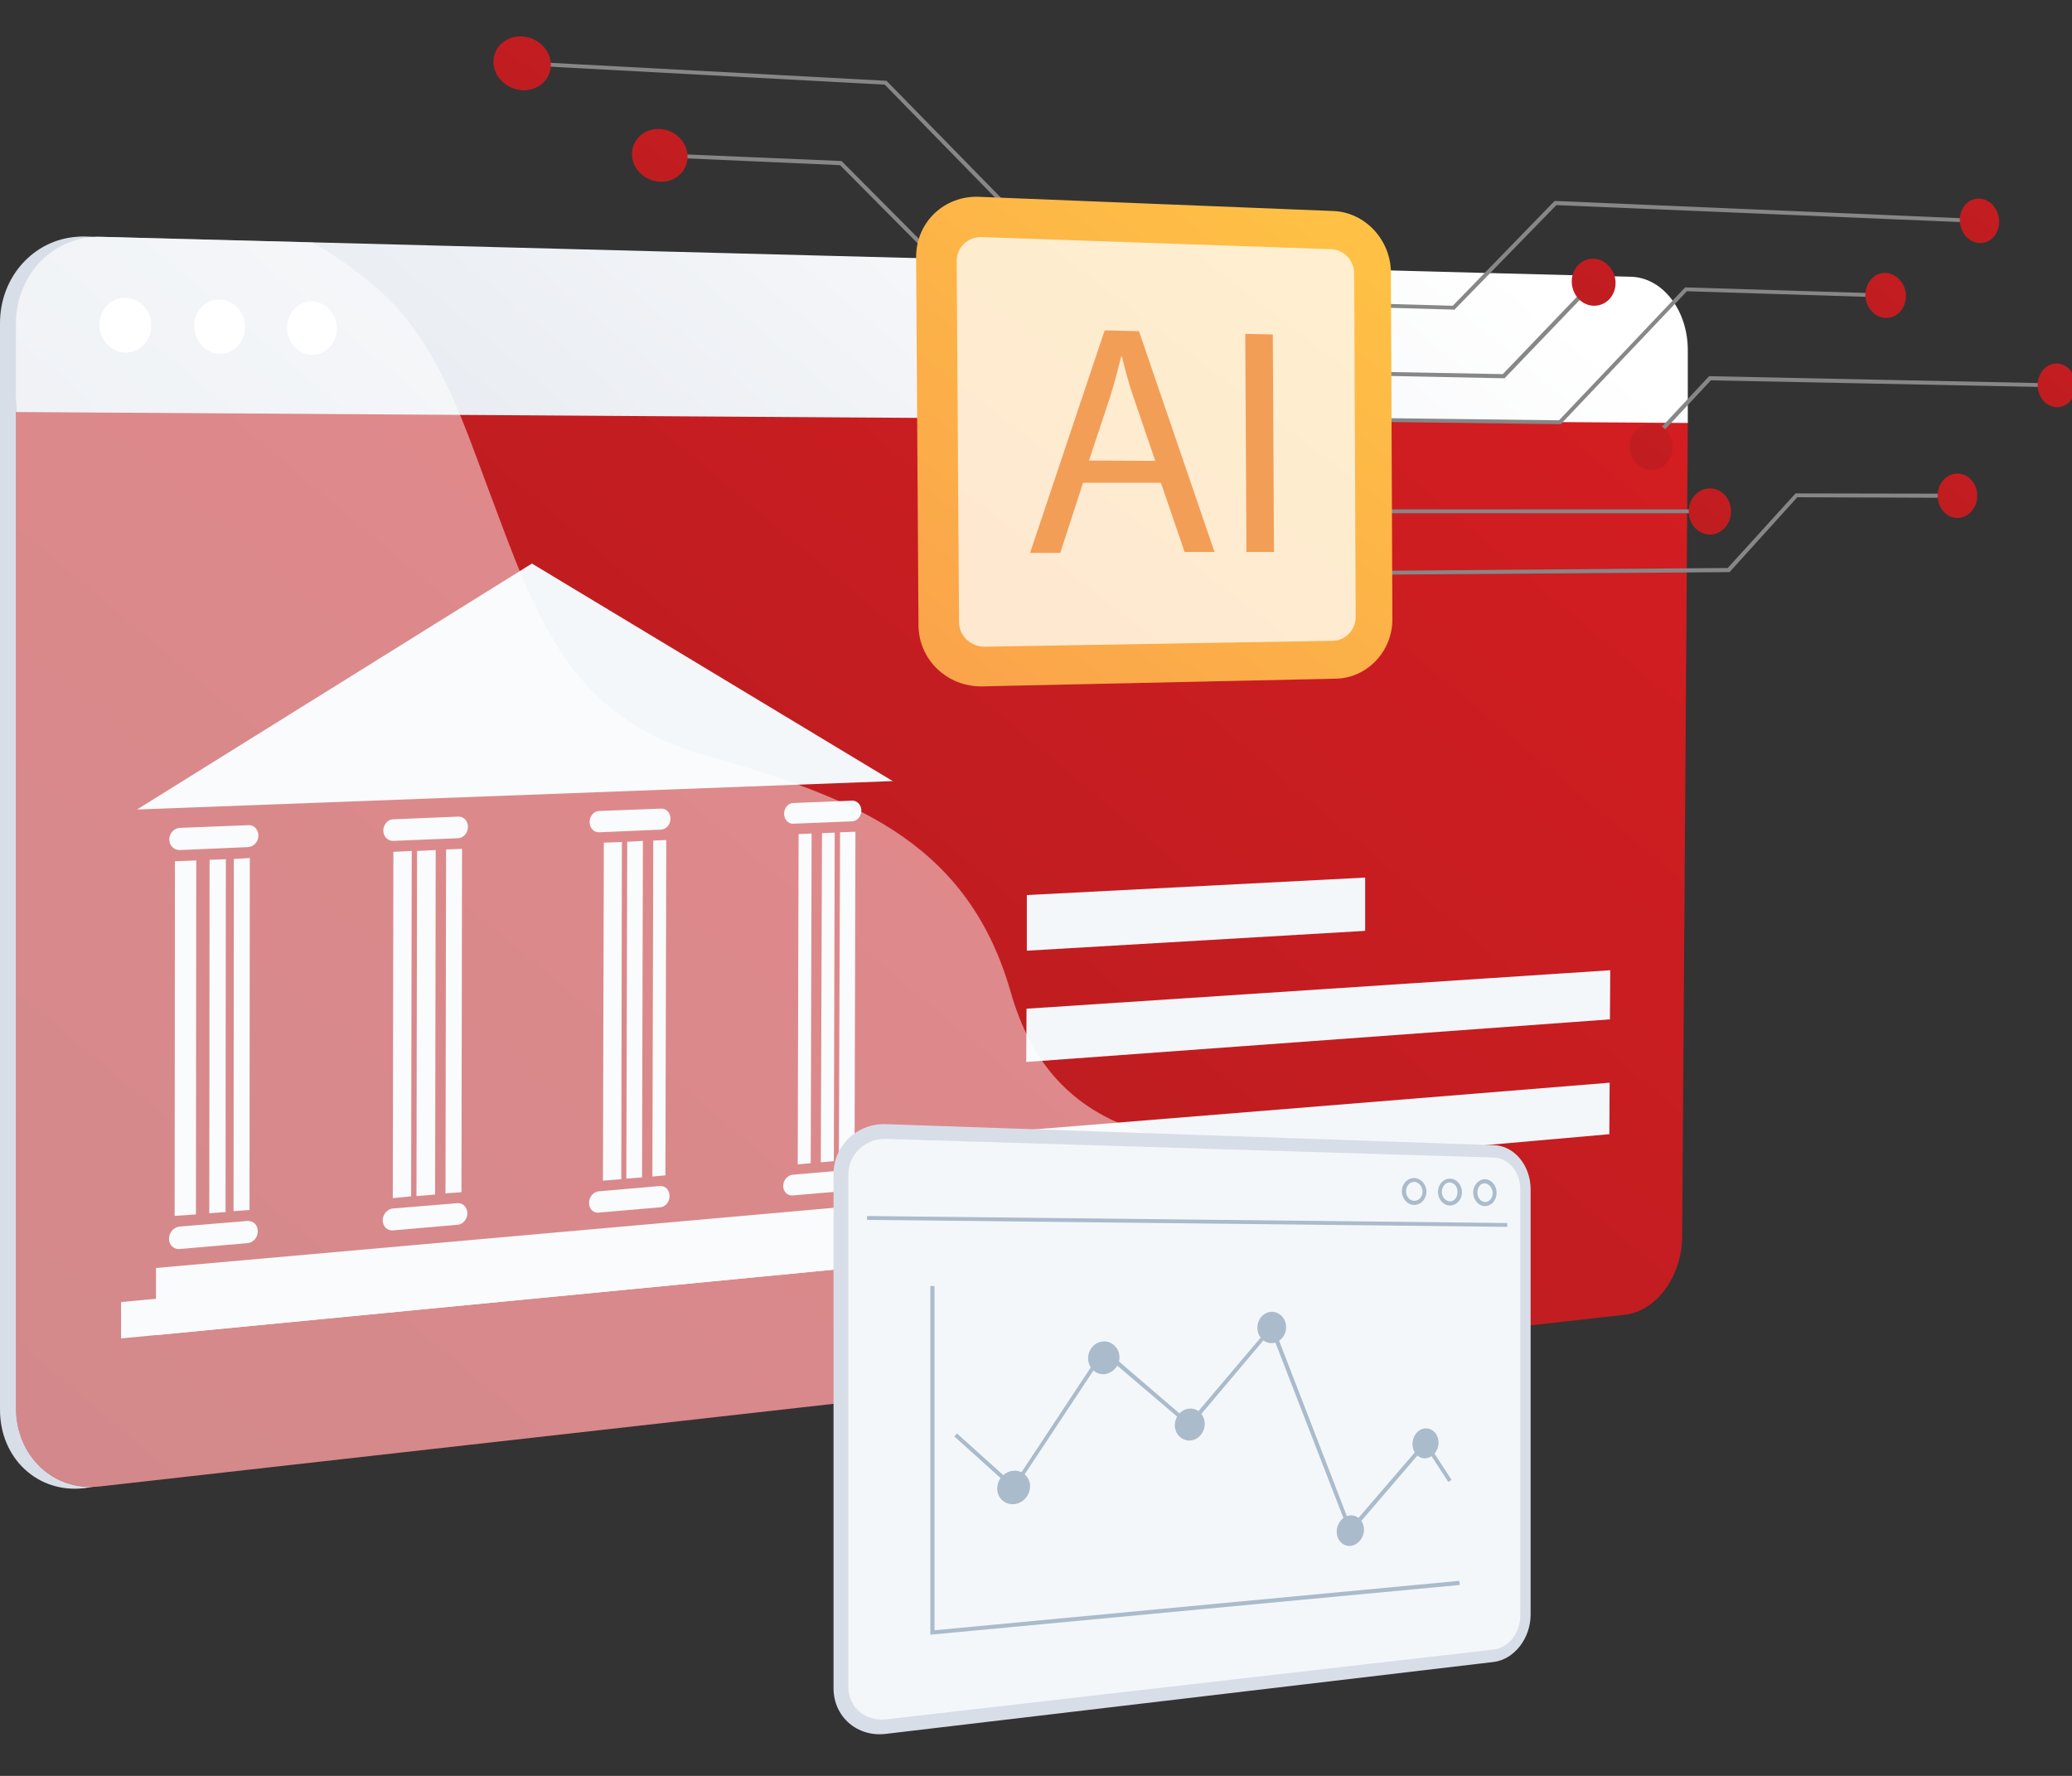
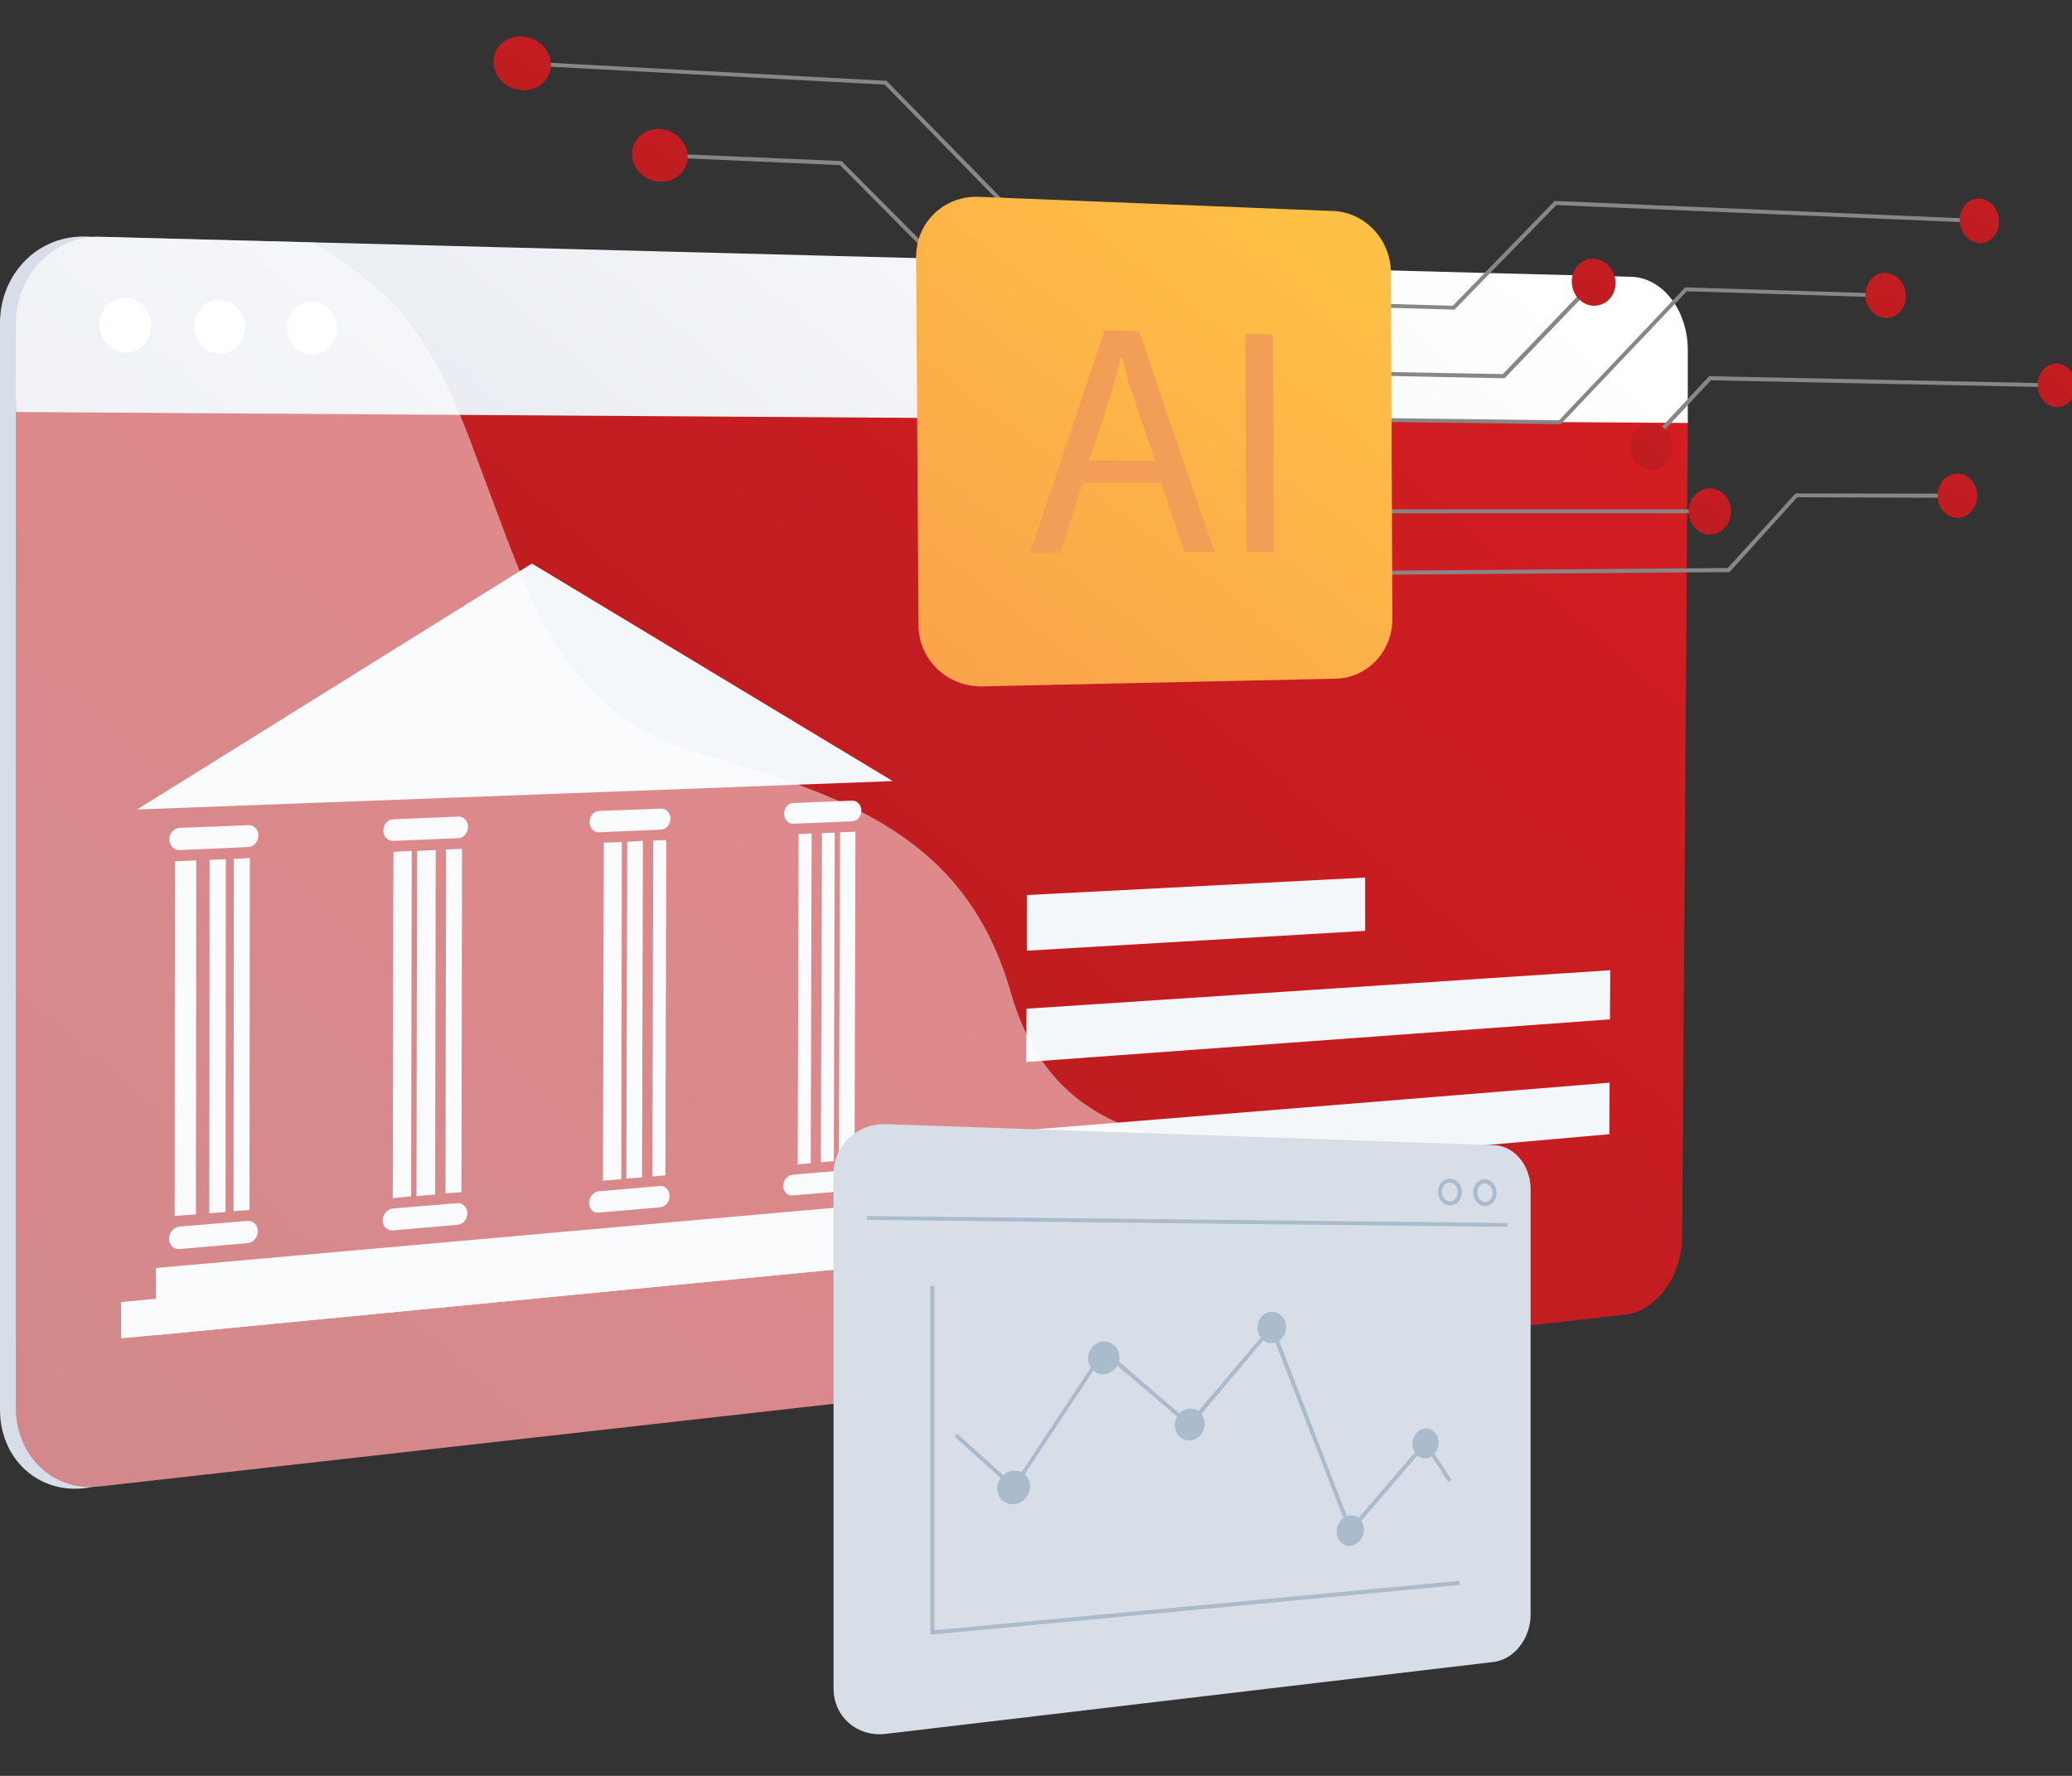
<svg xmlns="http://www.w3.org/2000/svg" version="1.1" id="Layer_1" x="0px" y="0px" viewBox="0 0 700 600" style="enable-background:new 0 0 700 600;" xml:space="preserve">
  <rect x="0" y="0" width="700" height="600" fill="#333333" stroke="none" />
  <style type="text/css">
	.st0{fill:#D8DEE8;}
	.st1{fill:url(#XMLID_74_);}
	.st2{fill:url(#XMLID_75_);}
	.st3{fill:#FFFFFF;}
	.st4{fill:#F4F7FA;}
	.st5{opacity:0.48;}
	.st6{fill:#878787;}
	.st7{fill:url(#XMLID_76_);}
	.st8{opacity:0.74;fill:#FFFFFF;}
	.st9{fill:#F29E57;}
	.st10{fill:url(#XMLID_77_);}
	.st11{fill:url(#XMLID_78_);}
	.st12{fill:url(#XMLID_79_);}
	.st13{fill:url(#XMLID_80_);}
	.st14{fill:url(#XMLID_81_);}
	.st15{fill:url(#XMLID_82_);}
	.st16{fill:url(#XMLID_83_);}
	.st17{fill:url(#XMLID_84_);}
	.st18{fill:url(#XMLID_85_);}
	.st19{fill:#AABBCC;}
</style>
  <path id="XMLID_72_" class="st0" d="M566.1,118.4l-1.9,299.7c-0.1,13.4-8.4,22.4-19.1,23.6L38.6,498.1l-6.8,4.2l-3.4,0.5  C12.7,504.6,0,492.7,0,476.3V109.2C0,93.5,11.4,81,26,80c0.8-0.1,1.7-0.1,2.5-0.1L547.1,97C557.8,97.3,566.2,104.9,566.1,118.4z" />
  <linearGradient id="XMLID_74_" gradientUnits="userSpaceOnUse" x1="543.253" y1="-31.497" x2="28.981" y2="580.581">
    <stop offset="3.597121e-003" style="stop-color:#DB1D21" />
    <stop offset="1" style="stop-color:#A61D21" />
  </linearGradient>
  <path id="XMLID_71_" class="st1" d="M570.2,142.9l-1.9,274.9c-0.1,13.4-8.7,25.2-19.4,26.4l-515.2,58C18.3,504,5.4,492.1,5.4,475.7  l0-336.5c0-15.6,9.2-40.9,23.7-41.8c0.8-0.1,12.4-2,13.3-2l507.7,6.6c5.3,0.1,0,11.4,3.7,19.9C557.5,130.5,570.3,136.2,570.2,142.9z  " />
  <g>
    <linearGradient id="XMLID_75_" gradientUnits="userSpaceOnUse" x1="394.722" y1="-6.68" x2="85.144" y2="361.776">
      <stop offset="0" style="stop-color:#FFFFFF" />
      <stop offset="1" style="stop-color:#D8DEE8" />
    </linearGradient>
    <path id="XMLID_70_" class="st2" d="M570.2,118.5v24.4L5.4,139.2l0-29.9c0-15.6,11.5-28.2,25.9-29.2c0.8-0.1,1.7-0.1,2.5-0.1   l517.2,13.5C561.8,93.8,570.3,105,570.2,118.5z" />
    <g>
      <path id="XMLID_69_" class="st3" d="M51.1,110c0,5.1-3.9,9.2-8.7,9.1c-4.8-0.1-8.8-4.3-8.8-9.4c0-5.1,3.9-9.2,8.8-9.1    C47.2,100.7,51.1,104.9,51.1,110z" />
      <path id="XMLID_68_" class="st3" d="M82.8,110.5c0,5-3.8,9.1-8.6,9c-4.7-0.1-8.6-4.2-8.6-9.3c0-5.1,3.9-9.1,8.6-9    C79,101.3,82.8,105.5,82.8,110.5z" />
      <path id="XMLID_67_" class="st3" d="M113.8,111c0,5-3.8,9-8.4,8.9c-4.6-0.1-8.4-4.2-8.4-9.2c0-5,3.8-9,8.4-8.9    C110,101.9,113.8,106,113.8,111z" />
    </g>
  </g>
  <g>
    <g>
      <polygon id="XMLID_66_" class="st4" points="46.3,273.5 179.7,190.4 301.6,263.9   " />
      <g>
        <g>
          <g>
            <path id="XMLID_65_" class="st4" d="M87.3,282.3c0,2.1-1.6,3.8-3.5,3.9l-23,1c-2,0.1-3.6-1.5-3.6-3.6l0,0       c0-2.1,1.6-3.8,3.6-3.9l23-0.9C85.7,278.6,87.3,280.2,87.3,282.3L87.3,282.3z" />
            <path id="XMLID_64_" class="st4" d="M87.1,416c0,2.1-1.6,3.9-3.5,4l-22.9,2c-2,0.2-3.6-1.4-3.6-3.5l0,0c0-2.1,1.6-3.9,3.6-4.1       l22.9-1.9C85.6,412.4,87.1,413.9,87.1,416L87.1,416z" />
          </g>
          <g>
            <polygon id="XMLID_63_" class="st4" points="66.2,410.3 59,410.8 59.1,291 66.3,290.7      " />
            <polygon id="XMLID_62_" class="st4" points="76.2,409.5 70.7,409.9 70.8,290.5 76.3,290.3      " />
            <polygon id="XMLID_61_" class="st4" points="84.3,408.8 78.9,409.2 79,290.2 84.4,289.9      " />
          </g>
        </g>
        <g>
          <g>
            <path id="XMLID_60_" class="st4" d="M158.1,279.4c0,2-1.5,3.7-3.3,3.8l-21.9,0.9c-1.9,0.1-3.4-1.5-3.4-3.5l0,0       c0-2,1.5-3.8,3.4-3.8l21.9-0.9C156.7,275.8,158.1,277.4,158.1,279.4L158.1,279.4z" />
            <path id="XMLID_59_" class="st4" d="M157.9,409.9c0,2-1.5,3.8-3.3,3.9l-21.9,1.9c-1.9,0.2-3.4-1.4-3.4-3.4l0,0       c0-2,1.5-3.8,3.4-4l21.9-1.8C156.4,406.4,157.9,407.9,157.9,409.9L157.9,409.9z" />
          </g>
          <g>
            <polygon id="XMLID_58_" class="st4" points="138.9,404.2 132.7,404.8 132.9,287.8 139.1,287.5      " />
            <polygon id="XMLID_57_" class="st4" points="147,403.6 140.7,404.1 140.9,287.5 147.2,287.2      " />
            <polygon id="XMLID_56_" class="st4" points="155.9,402.8 150.5,403.2 150.7,287 156.1,286.8      " />
          </g>
        </g>
        <g>
          <g>
            <path id="XMLID_55_" class="st4" d="M226.5,276.6c0,2-1.4,3.6-3.2,3.7l-20.9,0.9c-1.8,0.1-3.2-1.5-3.2-3.5l0,0       c0-2,1.5-3.7,3.2-3.7l20.9-0.8C225.1,273.1,226.5,274.6,226.5,276.6L226.5,276.6z" />
            <path id="XMLID_54_" class="st4" d="M226.2,404.1c0,2-1.4,3.7-3.2,3.8l-20.8,1.8c-1.8,0.2-3.2-1.3-3.2-3.3l0,0       c0-2,1.5-3.7,3.2-3.9l20.8-1.8C224.8,400.6,226.2,402.1,226.2,404.1L226.2,404.1z" />
          </g>
          <g>
            <polygon id="XMLID_53_" class="st4" points="209.9,398.4 203.7,398.9 204,284.7 210.1,284.5      " />
            <polygon id="XMLID_52_" class="st4" points="216.9,397.8 211.6,398.2 211.9,284.4 217.2,284.1      " />
            <polygon id="XMLID_51_" class="st4" points="224.8,397.1 220.4,397.5 220.7,284 225.1,283.8      " />
          </g>
        </g>
        <g>
          <g>
            <path id="XMLID_50_" class="st4" d="M291,273.9c0,1.9-1.4,3.5-3.1,3.6l-19.9,0.8c-1.7,0.1-3.1-1.4-3.1-3.4l0,0       c0-1.9,1.4-3.6,3.1-3.6l19.9-0.8C289.7,270.5,291,272,291,273.9L291,273.9z" />
            <path id="XMLID_49_" class="st4" d="M290.6,398.5c0,1.9-1.4,3.6-3,3.7l-19.9,1.7c-1.7,0.1-3.1-1.3-3.1-3.2l0,0       c0-1.9,1.4-3.6,3.1-3.8l19.9-1.7C289.3,395.2,290.6,396.6,290.6,398.5L290.6,398.5z" />
          </g>
          <g>
            <polygon id="XMLID_48_" class="st4" points="273.9,393 269.5,393.4 269.8,281.8 274.2,281.6      " />
            <polygon id="XMLID_47_" class="st4" points="281.7,392.3 277.3,392.7 277.7,281.5 282,281.3      " />
            <polygon id="XMLID_46_" class="st4" points="288.7,391.7 283.4,392.2 283.8,281.2 289,281      " />
          </g>
        </g>
      </g>
      <polygon id="XMLID_45_" class="st4" points="294.6,427.7 52.7,451.1 52.7,428.4 294.7,406.9   " />
      <polygon id="XMLID_44_" class="st4" points="304.2,426.8 40.9,452.2 40.9,439.9 304.2,415.5   " />
    </g>
    <g>
      <polygon id="XMLID_43_" class="st4" points="461.2,314.5 346.9,321.2 346.9,302.4 461.2,296.5   " />
      <polygon id="XMLID_42_" class="st4" points="543.9,344.4 346.7,358.8 346.8,340.8 544,327.8   " />
      <polygon id="XMLID_41_" class="st4" points="543.7,383.2 346.6,400.6 346.6,381.8 543.8,365.8   " />
    </g>
  </g>
  <g class="st5">
    <path id="XMLID_40_" class="st3" d="M450.2,397.3c-21.6-12.4-41.9-7.8-64.8-15.1c-23.7-7.5-37.2-23.4-44-47.2   c-15.1-52.6-56.2-66.3-104.7-80.3c-44.9-13-56.1-47.9-71-87.5c-8.3-22-15.9-46.2-32.1-63.8c-6.4-6.9-16.7-15-28-21.5l-71.8-1.9   c-0.9,0-1.7,0-2.5,0.1c-14.5,1-25.9,13.5-25.9,29.2l0,29.9h0l0,336.5c0,16.4,12.9,28.2,28.4,26.5l464.3-52.3   c-0.1-0.3-0.2-0.6-0.4-0.9C488.3,427.1,470.8,409.1,450.2,397.3z" />
  </g>
  <polygon id="XMLID_39_" class="st6" points="361.8,93 298.9,28.6 172.3,21.8 172.4,20.5 299.5,27.3 299.7,27.5 362.8,92 " />
  <polygon id="XMLID_38_" class="st6" points="334.4,106.8 283.8,55.8 222.8,53.1 222.9,51.8 284.3,54.4 284.5,54.6 335.4,105.8 " />
  <polygon id="XMLID_37_" class="st6" points="491.3,104.7 491,104.6 440.3,103.2 440.4,101.9 490.8,103.3 525.2,67.9 525.5,67.9   668.8,74 668.7,75.3 525.8,69.3 " />
  <polygon id="XMLID_36_" class="st6" points="527.3,143.3 527,143.3 453.5,142.4 453.5,141.1 526.7,142 569.3,97.1 569.6,97.1   640.5,99.3 640.4,100.6 569.9,98.4 " />
  <polygon id="XMLID_35_" class="st6" points="508.3,127.8 508,127.8 453.4,126.7 453.4,125.4 507.7,126.4 537.9,94.9 538.9,95.9 " />
  <rect id="XMLID_34_" x="462.8" y="172.1" class="st6" width="114.8" height="1.3" />
  <polygon id="XMLID_33_" class="st6" points="554.3,153.9 553.3,152.9 577.4,127.1 577.7,127.1 692.4,129.5 692.4,130.8 578,128.5   " />
  <polygon id="XMLID_32_" class="st6" points="447.1,194.3 447.1,193 583.7,191.9 606.6,166.7 661.3,166.8 661.3,168.2 607.2,168   584.3,193.3 584,193.3 " />
  <linearGradient id="XMLID_76_" gradientUnits="userSpaceOnUse" x1="461.305" y1="55.035" x2="99.07" y2="526.585">
    <stop offset="0" style="stop-color:#FFC444" />
    <stop offset="0.996" style="stop-color:#F36F56" />
  </linearGradient>
  <path id="XMLID_31_" class="st7" d="M450.6,71.3l-119.8-4.8c-11.8-0.5-21.3,8.6-21.3,20.3l0.8,124.5c0.1,11.6,9.7,20.8,21.5,20.6  l119.5-2.6c10.6-0.2,19.2-9.3,19.1-20.2L469.9,92C469.8,81,461.2,71.8,450.6,71.3z" />
-   <path id="XMLID_30_" class="st8" d="M449.7,84.2l-118-4.1c-4.7-0.2-8.5,3.5-8.5,8.1l0.8,122c0,4.6,3.9,8.3,8.6,8.3l117.7-2  c4.3-0.1,7.7-3.7,7.7-8.1l-0.5-115.9C457.5,88,454,84.3,449.7,84.2z" />
  <path class="st9" d="M365.9,163.1l-7.7,23.7l-10.2,0l25.2-75.2l11.6,0.3l25.5,74.6l-10.1,0l-8-23.4L365.9,163.1z M390.3,155.7  l-7.4-21.6c-1.7-4.9-2.8-9.4-3.9-13.7l-0.2,0c-1.1,4.4-2.3,9-3.7,13.5l-7.2,21.7L390.3,155.7z" />
  <path class="st9" d="M430,113l0.4,73.5l-9.3,0l-0.4-73.7L430,113z" />
  <linearGradient id="XMLID_77_" gradientUnits="userSpaceOnUse" x1="710.148" y1="97.239" x2="609.201" y2="242.396">
    <stop offset="3.597121e-003" style="stop-color:#DB1D21" />
    <stop offset="1" style="stop-color:#A61D21" />
  </linearGradient>
  <path id="XMLID_26_" class="st10" d="M668,167.5c0,4.1-3,7.5-6.7,7.5c-3.7,0-6.7-3.4-6.7-7.5c0-4.2,3-7.5,6.7-7.5  C665,160,668,163.4,668,167.5z" />
  <linearGradient id="XMLID_78_" gradientUnits="userSpaceOnUse" x1="628.751" y1="99.28" x2="523.178" y2="251.09">
    <stop offset="3.597121e-003" style="stop-color:#DB1D21" />
    <stop offset="1" style="stop-color:#A61D21" />
  </linearGradient>
  <path id="XMLID_25_" class="st11" d="M584.8,172.8c0,4.3-3.2,7.8-7.1,7.8c-4,0-7.2-3.5-7.2-7.8c0-4.3,3.2-7.8,7.2-7.8  C581.6,165,584.8,168.5,584.8,172.8z" />
  <linearGradient id="XMLID_79_" gradientUnits="userSpaceOnUse" x1="742.43" y1="61.764" x2="644.132" y2="203.112">
    <stop offset="3.597121e-003" style="stop-color:#DB1D21" />
    <stop offset="1" style="stop-color:#A61D21" />
  </linearGradient>
  <path id="XMLID_24_" class="st12" d="M701.3,130.3c0,4.1-2.9,7.3-6.4,7.3c-3.6-0.1-6.5-3.4-6.5-7.5c0-4.1,2.9-7.3,6.5-7.3  C698.4,122.9,701.3,126.2,701.3,130.3z" />
  <linearGradient id="XMLID_80_" gradientUnits="userSpaceOnUse" x1="609.311" y1="76.919" x2="502.981" y2="229.816">
    <stop offset="3.597121e-003" style="stop-color:#DB1D21" />
    <stop offset="1" style="stop-color:#A61D21" />
  </linearGradient>
  <path id="XMLID_23_" class="st13" d="M565.1,151c0,4.3-3.2,7.8-7.2,7.8c-4,0-7.3-3.6-7.3-7.9c0-4.3,3.3-7.8,7.3-7.8  C561.8,143.1,565.1,146.7,565.1,151z" />
  <linearGradient id="XMLID_81_" gradientUnits="userSpaceOnUse" x1="686.104" y1="29.315" x2="584.811" y2="174.968">
    <stop offset="3.597121e-003" style="stop-color:#DB1D21" />
    <stop offset="1" style="stop-color:#A61D21" />
  </linearGradient>
  <path id="XMLID_22_" class="st14" d="M643.9,100c0,4.2-3,7.5-6.8,7.4c-3.8-0.1-6.9-3.6-6.9-7.8c0-4.2,3.1-7.5,6.8-7.4  C640.8,92.4,643.9,95.9,643.9,100z" />
  <linearGradient id="XMLID_82_" gradientUnits="userSpaceOnUse" x1="716.798" y1="5.547" x2="617.527" y2="148.295">
    <stop offset="3.597121e-003" style="stop-color:#DB1D21" />
    <stop offset="1" style="stop-color:#A61D21" />
  </linearGradient>
  <path id="XMLID_21_" class="st15" d="M675.4,74.9c0,4.1-3,7.4-6.6,7.2c-3.7-0.1-6.7-3.6-6.7-7.8c0-4.2,3-7.4,6.7-7.2  C672.4,67.3,675.4,70.8,675.4,74.9z" />
  <linearGradient id="XMLID_83_" gradientUnits="userSpaceOnUse" x1="589.984" y1="21.231" x2="483.435" y2="174.444">
    <stop offset="3.597121e-003" style="stop-color:#DB1D21" />
    <stop offset="1" style="stop-color:#A61D21" />
  </linearGradient>
  <path id="XMLID_20_" class="st16" d="M545.8,95.6c0,4.4-3.3,7.8-7.4,7.7c-4.1-0.1-7.4-3.8-7.4-8.2c0-4.4,3.3-7.8,7.4-7.7  C542.5,87.6,545.8,91.3,545.8,95.6z" />
  <linearGradient id="XMLID_84_" gradientUnits="userSpaceOnUse" x1="237.293" y1="-66.191" x2="111.526" y2="114.656">
    <stop offset="3.597121e-003" style="stop-color:#DB1D21" />
    <stop offset="1" style="stop-color:#A61D21" />
  </linearGradient>
  <path id="XMLID_19_" class="st17" d="M186.1,21.9c0,5-4.3,8.8-9.6,8.6c-5.4-0.3-9.8-4.6-9.8-9.6c0-5,4.3-8.9,9.7-8.6  C181.7,12.6,186.1,16.9,186.1,21.9z" />
  <linearGradient id="XMLID_85_" gradientUnits="userSpaceOnUse" x1="282.7" y1="-33.624" x2="159.061" y2="144.163">
    <stop offset="3.597121e-003" style="stop-color:#DB1D21" />
    <stop offset="1" style="stop-color:#A61D21" />
  </linearGradient>
  <path id="XMLID_18_" class="st18" d="M232.3,52.9c0,4.9-4.1,8.7-9.3,8.5c-5.2-0.2-9.5-4.4-9.5-9.3c0-5,4.2-8.8,9.4-8.5  C228,43.8,232.2,47.9,232.3,52.9z" />
  <g>
    <g>
      <g>
        <path id="XMLID_17_" class="st0" d="M299.3,585.8c-9.7,1.2-17.7-5.8-17.7-15.4V396.7c0-9.7,8-17.2,17.7-16.9l205.4,7.1     c6.9,0.2,12.4,6.9,12.4,14.9v143.7c0,8-5.5,15.1-12.4,16L299.3,585.8z" />
-         <path id="XMLID_16_" class="st4" d="M504.7,391.1l-205.4-6.3c-7-0.2-12.7,5.2-12.7,12.1v173c0,6.9,5.7,11.8,12.7,11l205.4-23.6     c5-0.6,8.9-5.7,8.9-11.4V401.8C513.6,396,509.6,391.2,504.7,391.1z" />
      </g>
      <rect id="XMLID_15_" x="292.9" y="412" transform="matrix(1 1.092504e-002 -1.092504e-002 1 4.532 -4.357)" class="st19" width="216.3" height="1.3" />
      <g>
-         <path class="st19" d="M477.8,407.1C477.8,407.1,477.8,407.1,477.8,407.1c-2.3,0-4.2-2.1-4.2-4.6c0-1.3,0.5-2.5,1.4-3.4     c0.8-0.7,1.7-1.1,2.8-1.1c2.2,0.1,4.1,2.1,4.1,4.6c0,1.3-0.5,2.5-1.4,3.4C479.8,406.7,478.8,407.1,477.8,407.1z M477.7,399.3     c-0.6,0-1.2,0.3-1.7,0.7c-0.6,0.6-1,1.5-1,2.4c0,1.8,1.2,3.3,2.8,3.3c0.6,0,1.3-0.2,1.8-0.7c0.6-0.6,1-1.5,1-2.4     C480.5,400.8,479.3,399.3,477.7,399.3C477.8,399.3,477.7,399.3,477.7,399.3z" />
        <path class="st19" d="M489.9,407.3C489.9,407.3,489.8,407.3,489.9,407.3c-2.3,0-4.1-2.1-4.1-4.6c0-1.3,0.5-2.5,1.4-3.4     c0.7-0.7,1.7-1.1,2.7-1.1c2.2,0.1,4,2.1,4,4.6c0,1.3-0.5,2.5-1.4,3.4C491.8,406.9,490.8,407.3,489.9,407.3z M489.8,399.5     c-0.6,0-1.2,0.2-1.7,0.7c-0.6,0.6-1,1.5-1,2.4c0,1.8,1.2,3.2,2.7,3.3c0.6,0,1.2-0.2,1.7-0.7c0.6-0.6,0.9-1.5,0.9-2.4     C492.5,401,491.3,399.6,489.8,399.5C489.8,399.5,489.8,399.5,489.8,399.5z" />
        <path class="st19" d="M501.7,407.5C501.6,407.5,501.6,407.5,501.7,407.5c-2.2,0-4-2.1-4-4.6c0-1.3,0.5-2.5,1.4-3.4     c0.7-0.7,1.7-1.1,2.6-1.1c2.2,0.1,3.9,2.1,3.9,4.6c0,1.3-0.5,2.5-1.3,3.4C503.5,407.1,502.6,407.5,501.7,407.5z M501.6,399.8     c-0.6,0-1.2,0.2-1.6,0.7c-0.6,0.6-0.9,1.5-0.9,2.4c0,1.7,1.2,3.2,2.6,3.2c0.6,0,1.2-0.2,1.7-0.7c0.6-0.6,0.9-1.5,0.9-2.4     C504.2,401.3,503,399.9,501.6,399.8C501.6,399.8,501.6,399.8,501.6,399.8z" />
      </g>
    </g>
    <g>
      <polygon id="XMLID_8_" class="st19" points="314.3,552.3 314.3,434.5 315.7,434.5 315.7,550.8 493,534.1 493.2,535.5   " />
      <g>
        <path id="XMLID_7_" class="st19" d="M348,502.2c0-3.1-2.5-5.5-5.5-5.3c-3.1,0.2-5.6,2.8-5.6,6s2.5,5.5,5.6,5.3     C345.5,508,348,505.3,348,502.2z" />
        <path id="XMLID_6_" class="st19" d="M378.2,458.6c0-3-2.4-5.5-5.3-5.4c-2.9,0.1-5.3,2.6-5.3,5.7c0,3.1,2.4,5.5,5.3,5.4     C375.8,464.1,378.2,461.6,378.2,458.6z" />
        <path id="XMLID_5_" class="st19" d="M407,481.1c0-3-2.2-5.3-5-5.2c-2.8,0.1-5.1,2.6-5.1,5.6c0,3,2.3,5.3,5.1,5.2     C404.7,486.6,407,484.1,407,481.1z" />
        <path id="XMLID_4_" class="st19" d="M434.5,448.4c0-2.9-2.2-5.2-4.8-5.2c-2.7,0-4.9,2.4-4.9,5.4c0,2.9,2.2,5.3,4.9,5.2     C432.3,453.7,434.5,451.3,434.5,448.4z" />
        <path id="XMLID_3_" class="st19" d="M460.8,516.8c0-2.8-2.1-5-4.6-4.8c-2.6,0.2-4.6,2.7-4.6,5.5c0,2.9,2.1,5,4.6,4.8     C458.7,522.1,460.8,519.6,460.8,516.8z" />
        <path id="XMLID_2_" class="st19" d="M486,487.4c0-2.8-2-4.9-4.4-4.8c-2.5,0.1-4.4,2.5-4.4,5.3c0,2.8,2,5,4.4,4.8     C484,492.5,486,490.2,486,487.4z" />
        <polygon id="XMLID_1_" class="st19" points="456,518.4 429.4,449.8 402,482.3 373,457.6 342.6,503.5 322.4,485.3 323.3,484.3      342.4,501.5 372.8,455.5 401.8,480.4 429.9,447.2 456.4,515.8 481.6,486.5 490.4,500 489.3,500.7 481.5,488.7    " />
      </g>
    </g>
  </g>
</svg>